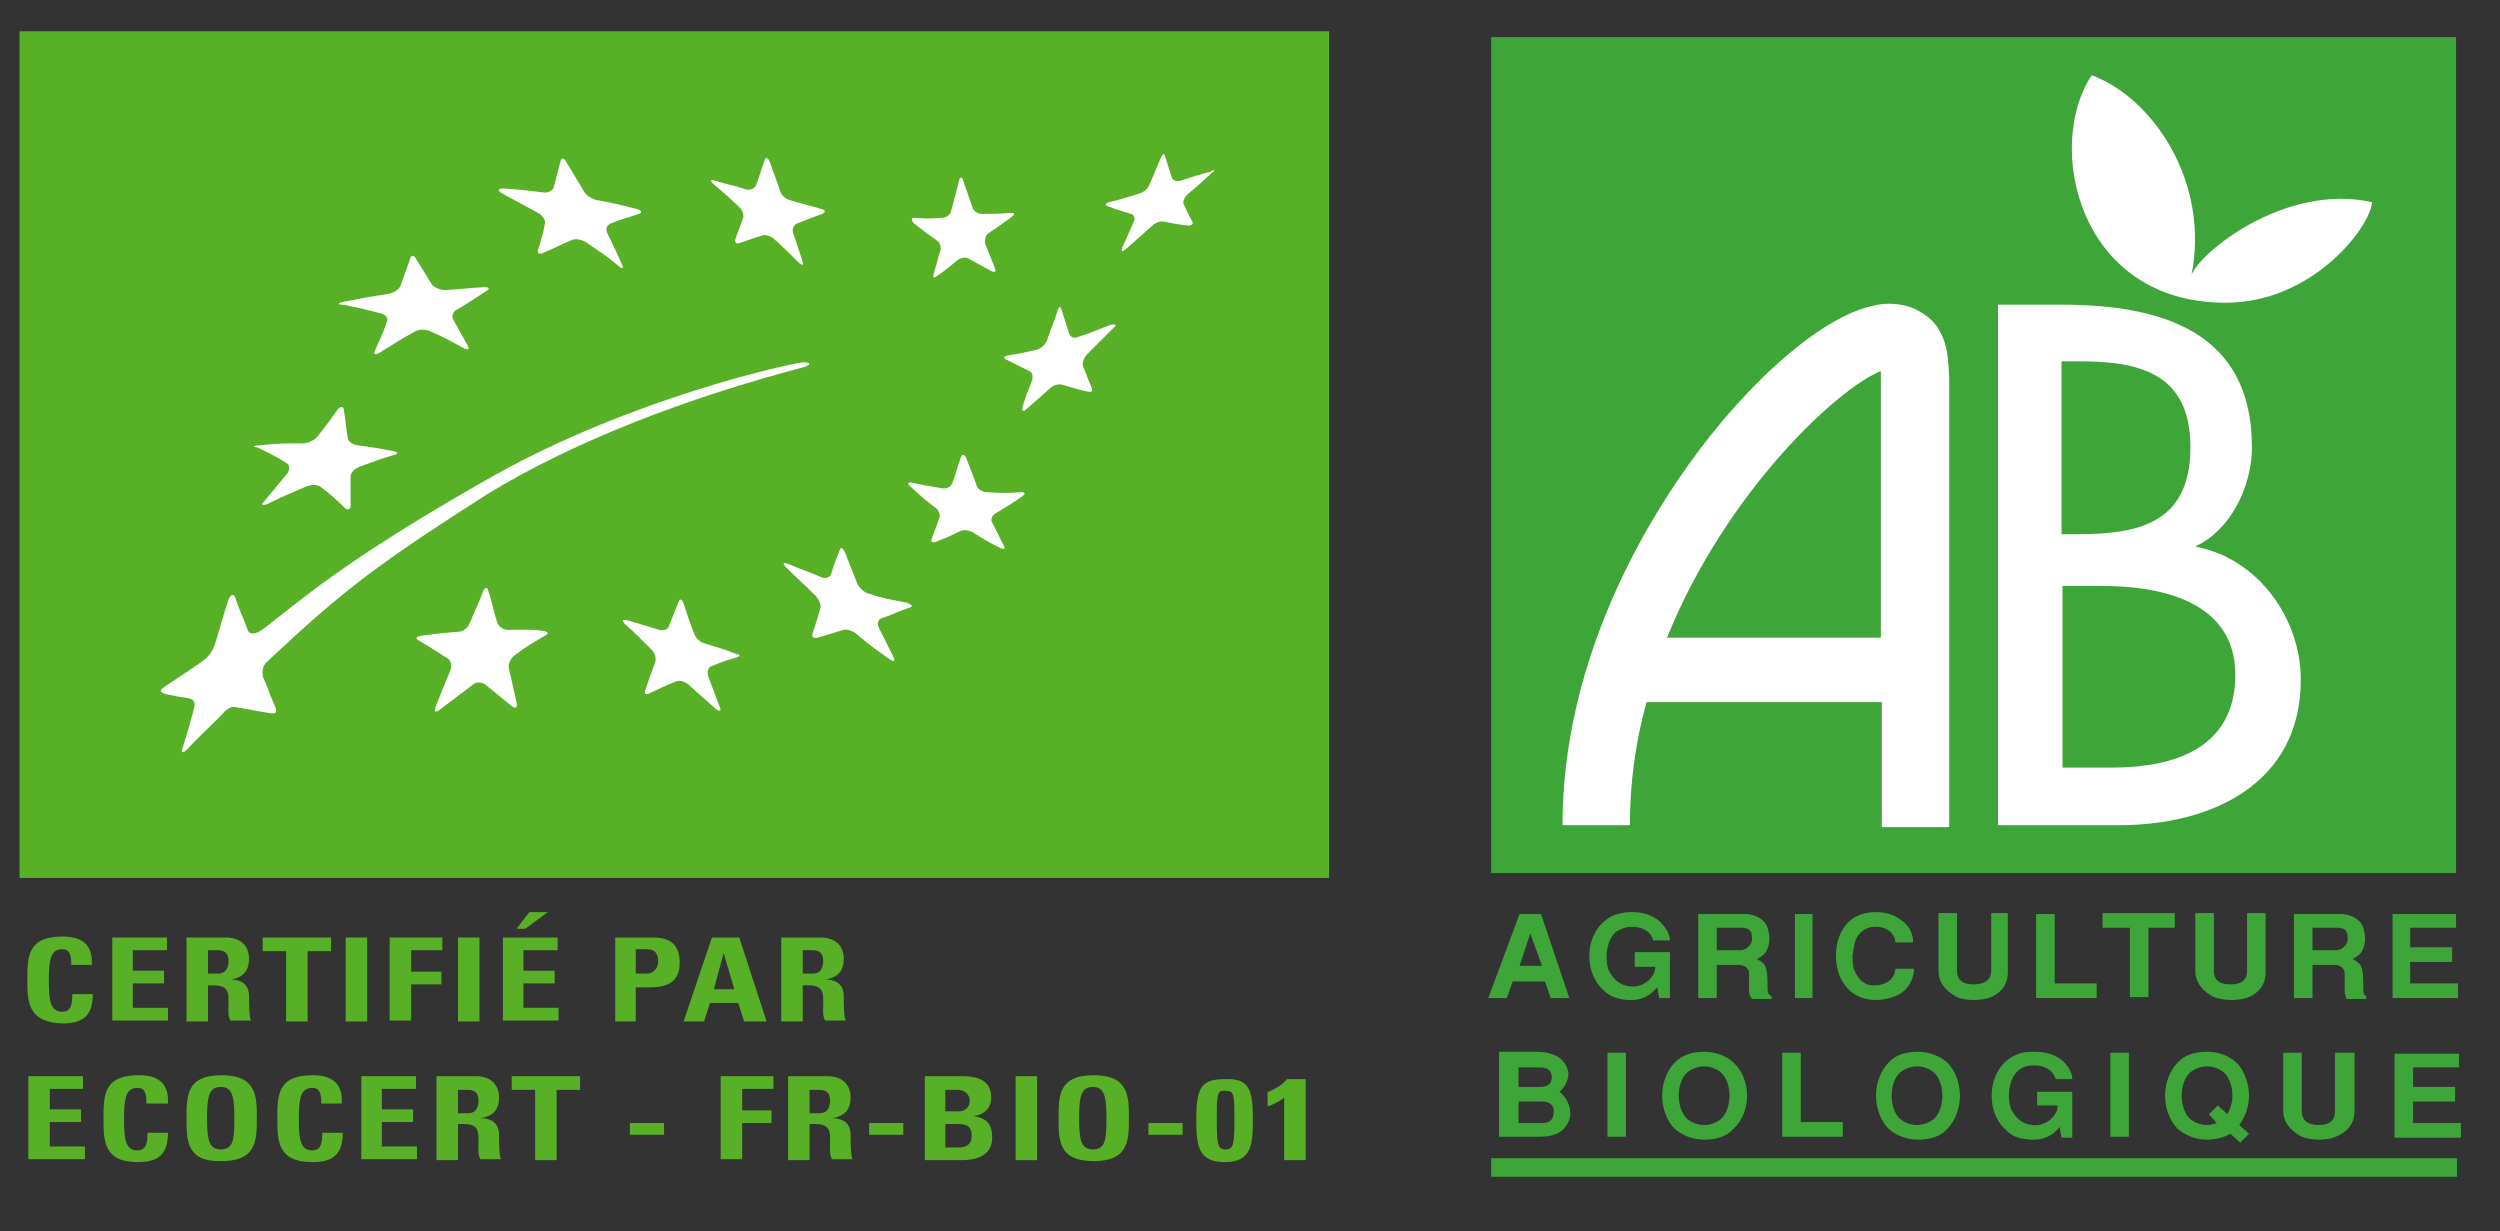
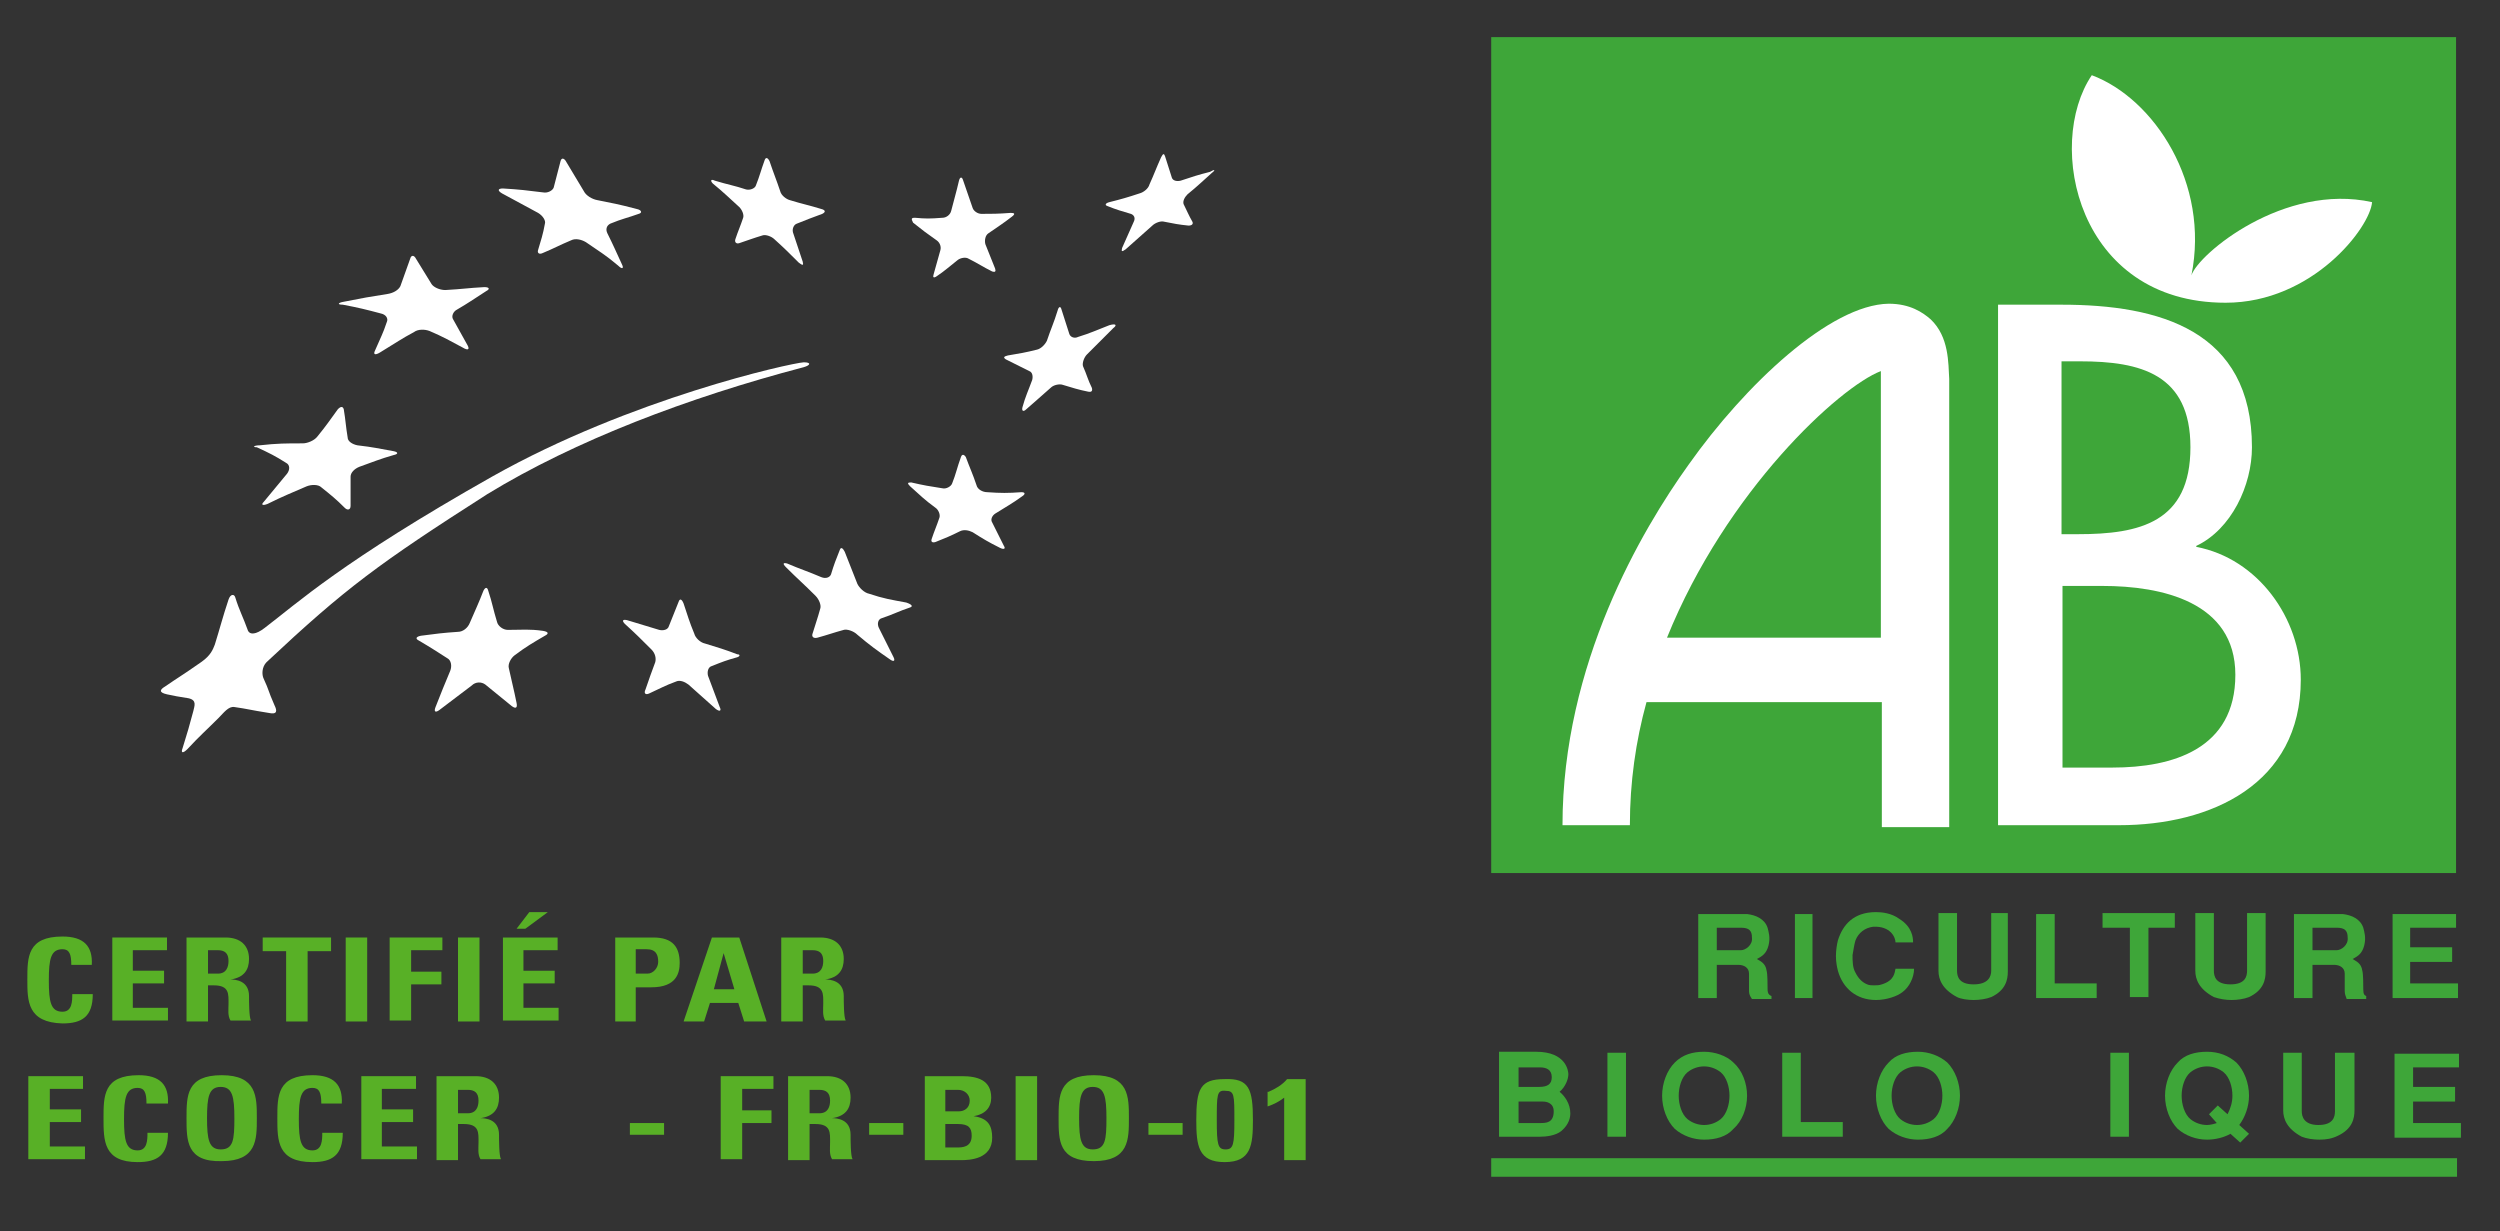
<svg xmlns="http://www.w3.org/2000/svg" version="1.1" id="Calque_1" x="0px" y="0px" viewBox="0 0 256 126.1" style="enable-background:new 0 0 256 126.1;" xml:space="preserve">
  <rect x="0" y="0" width="256" height="126.1" fill="#333333" stroke="none" />
  <style type="text/css">
	.st0{fill:#58B026;}
	.st1{fill:#FFFFFF;}
	.st2{fill:#3EA639;}
</style>
  <g>
    <g>
      <g>
-         <rect x="2" y="3.2" class="st0" width="134.1" height="86.7" />
-       </g>
+         </g>
      <path class="st1" d="M51.5,19.3c1.7,0.1,2.5,0.2,4.1,0.4c0.5,0.1,1-0.2,1.1-0.5c0.3-1.1,0.4-1.6,0.7-2.7c0.1-0.4,0.4-0.3,0.6,0.1    c0.7,1.2,1.1,1.8,1.8,3c0.2,0.4,0.8,0.8,1.4,0.9c1.5,0.3,2.1,0.4,4,0.9c0.5,0.1,0.6,0.4,0.2,0.5c-1.1,0.4-1.7,0.5-2.9,1    c-0.4,0.2-0.5,0.6-0.3,1c0.6,1.2,0.9,1.9,1.5,3.2c0.2,0.4,0,0.5-0.4,0.1c-1.3-1.1-2-1.5-3.3-2.4c-0.5-0.3-1.1-0.4-1.5-0.2    c-1.2,0.5-1.7,0.8-2.9,1.3c-0.4,0.2-0.6,0-0.5-0.3c0.3-1,0.5-1.6,0.7-2.7c0.1-0.3-0.2-0.8-0.7-1.1c-1.5-0.8-2.2-1.2-3.7-2    C50.9,19.5,51,19.3,51.5,19.3" />
      <path class="st1" d="M35.2,30.9c2-0.4,2.6-0.5,4.5-0.8c0.6-0.1,1.1-0.4,1.3-0.8c0.4-1.1,0.6-1.7,1-2.8c0.1-0.4,0.4-0.4,0.6,0    c0.6,1,1,1.6,1.6,2.6c0.2,0.3,0.8,0.6,1.4,0.6c1.8-0.1,2.2-0.2,4-0.3c0.5,0,0.6,0.2,0.2,0.4c-1.4,0.9-1.8,1.2-3,1.9    c-0.4,0.2-0.6,0.7-0.4,1c0.6,1.1,0.9,1.6,1.5,2.7c0.2,0.4,0,0.5-0.5,0.2c-1.3-0.7-2-1.1-3.4-1.7c-0.5-0.2-1.2-0.2-1.6,0.1    c-1.3,0.7-1.7,1-3.5,2.1c-0.5,0.3-0.7,0.2-0.5-0.2c0.6-1.4,0.8-1.7,1.2-2.9c0.2-0.4-0.1-0.8-0.6-0.9c-1.5-0.4-2.3-0.6-3.9-0.9    C34.5,31.2,34.6,31,35.2,30.9" />
      <path class="st1" d="M26.6,45.6c1.8-0.2,2.7-0.2,4.4-0.2c0.5,0,1.2-0.3,1.5-0.7c0.9-1.1,1.3-1.7,2.1-2.8c0.3-0.3,0.5-0.3,0.6,0    c0.2,1.2,0.2,1.7,0.4,2.9c0,0.4,0.5,0.7,1,0.8c1.7,0.2,2,0.3,3.7,0.6c0.5,0.1,0.5,0.3,0,0.4c-1.4,0.4-2.1,0.7-3.5,1.2    c-0.5,0.2-0.9,0.6-0.9,1c0,1.2,0,1.8,0,3c0,0.4-0.3,0.5-0.6,0.2c-0.9-0.9-1.4-1.3-2.4-2.1c-0.3-0.3-1-0.3-1.5-0.1    c-1.6,0.7-2.4,1-4,1.8c-0.5,0.2-0.7,0.1-0.4-0.2c1-1.2,1.4-1.7,2.4-2.9c0.3-0.4,0.3-0.9-0.1-1.1c-1.1-0.7-1.7-1-3-1.6    C25.8,45.8,26,45.6,26.6,45.6" />
      <path class="st1" d="M55.8,65.1c-1.2,0.7-1.9,1.1-3.1,2c-0.4,0.3-0.7,0.9-0.6,1.3c0.3,1.4,0.5,2.1,0.8,3.6    c0.1,0.5-0.1,0.6-0.5,0.3c-1.1-0.9-1.6-1.3-2.7-2.2c-0.4-0.3-1-0.3-1.4,0.1c-1.3,1-2,1.5-3.3,2.5c-0.4,0.3-0.6,0.2-0.4-0.3    c0.6-1.5,0.9-2.3,1.5-3.7c0.2-0.5,0.1-1.1-0.3-1.3c-1.1-0.7-1.7-1.1-2.9-1.8c-0.4-0.2-0.3-0.4,0.2-0.5c1.5-0.2,2.3-0.3,3.8-0.4    c0.5,0,1-0.4,1.2-0.9c0.6-1.4,0.9-2,1.4-3.3c0.2-0.4,0.4-0.4,0.5,0c0.4,1.2,0.5,1.9,0.9,3.2c0.1,0.4,0.6,0.8,1.1,0.8    c1.5,0,2.2-0.1,3.6,0.1C56.2,64.7,56.2,64.9,55.8,65.1" />
      <path class="st1" d="M75.5,67.3c-1.1,0.3-1.6,0.5-2.6,0.9c-0.4,0.1-0.5,0.6-0.4,1c0.5,1.3,0.7,1.9,1.2,3.2c0.2,0.4,0,0.5-0.4,0.2    c-1.1-1-1.7-1.5-2.8-2.5c-0.4-0.3-0.9-0.5-1.3-0.3c-1.1,0.4-1.6,0.7-2.7,1.2c-0.4,0.2-0.6,0-0.4-0.4c0.4-1.2,0.6-1.7,1-2.8    c0.1-0.4,0-0.9-0.4-1.3c-1.1-1.1-1.6-1.6-2.7-2.6c-0.3-0.3-0.3-0.5,0.2-0.4c1.3,0.4,2,0.6,3.3,1c0.4,0.1,0.9,0,1-0.4    c0.4-1,0.6-1.5,1-2.5c0.1-0.3,0.3-0.3,0.5,0.2c0.4,1.2,0.6,1.9,1.1,3.1c0.1,0.4,0.6,0.9,1.1,1c1.3,0.4,2,0.6,3.3,1.1    C75.8,67,75.8,67.2,75.5,67.3" />
      <path class="st1" d="M93.2,62.2c-1.2,0.4-1.7,0.7-2.9,1.1c-0.4,0.1-0.5,0.6-0.3,1c0.6,1.2,0.9,1.8,1.5,3c0.2,0.4,0,0.5-0.4,0.2    c-1.3-0.9-2-1.4-3.3-2.5c-0.4-0.4-1.1-0.6-1.4-0.5c-1.1,0.3-1.6,0.5-2.7,0.8c-0.4,0.1-0.6-0.1-0.5-0.4c0.3-1,0.5-1.5,0.8-2.6    c0.1-0.3-0.1-0.9-0.5-1.3c-1.2-1.2-1.8-1.7-3-2.9c-0.4-0.4-0.3-0.5,0.1-0.4c1.4,0.6,2.1,0.8,3.5,1.4c0.5,0.2,0.9,0,1-0.3    c0.3-1,0.5-1.5,0.9-2.5c0.1-0.3,0.3-0.2,0.5,0.2c0.5,1.3,0.8,2,1.3,3.3c0.2,0.4,0.7,0.9,1.2,1c1.5,0.5,2.2,0.6,3.8,0.9    C93.4,61.9,93.5,62.1,93.2,62.2" />
      <path class="st1" d="M104.7,50.8c-1.1,0.8-1.7,1.1-2.8,1.8c-0.3,0.2-0.5,0.6-0.3,0.9c0.5,1,0.7,1.4,1.2,2.4c0.2,0.3,0,0.4-0.4,0.2    c-1.2-0.6-1.7-0.9-2.8-1.6c-0.4-0.2-0.9-0.3-1.3-0.1c-1,0.5-1.5,0.7-2.5,1.1c-0.3,0.1-0.5,0-0.4-0.3c0.3-0.9,0.5-1.3,0.8-2.2    c0.1-0.3-0.1-0.8-0.4-1c-1.1-0.8-1.6-1.3-2.6-2.2c-0.3-0.3-0.3-0.4,0.1-0.4c1.3,0.3,1.9,0.4,3.2,0.6c0.4,0.1,0.9-0.2,1-0.5    c0.4-1,0.5-1.6,0.9-2.7c0.1-0.3,0.3-0.3,0.5,0c0.4,1.1,0.7,1.7,1.1,2.9c0.1,0.4,0.6,0.7,1.1,0.7c1.4,0.1,2.1,0.1,3.5,0    C105,50.4,105,50.6,104.7,50.8" />
      <path class="st1" d="M114,33.6c-1.1,1.1-1.6,1.6-2.7,2.7c-0.3,0.3-0.5,0.9-0.4,1.2c0.4,0.9,0.5,1.4,0.9,2.2c0.1,0.3,0,0.5-0.4,0.4    c-1-0.2-1.6-0.4-2.6-0.7c-0.3-0.1-0.9,0-1.2,0.3c-1,0.9-1.6,1.4-2.5,2.2c-0.3,0.3-0.5,0.2-0.4-0.2c0.3-1.1,0.6-1.7,1-2.8    c0.1-0.4,0-0.8-0.3-0.9c-1-0.5-1.4-0.7-2.4-1.2c-0.3-0.2-0.2-0.3,0.2-0.4c1.2-0.2,1.8-0.3,3-0.6c0.4-0.1,0.8-0.5,1-0.9    c0.4-1.2,0.7-1.8,1.1-3.1c0.1-0.4,0.3-0.5,0.4-0.1c0.3,1,0.5,1.5,0.8,2.5c0.1,0.3,0.5,0.5,0.9,0.3c1.3-0.4,1.9-0.7,3.2-1.2    C114.3,33.1,114.4,33.3,114,33.6" />
      <path class="st1" d="M93.7,22.3c1.1,0.1,1.5,0.1,2.8,0c0.4,0,0.8-0.3,0.9-0.7c0.3-1.2,0.5-1.8,0.8-3.1c0.1-0.4,0.3-0.4,0.4-0.1    c0.4,1.2,0.6,1.7,1,2.9c0.1,0.3,0.5,0.6,0.9,0.6c1,0,1.7,0,3-0.1c0.4,0,0.5,0.1,0.1,0.4c-0.9,0.7-1.4,1-2.4,1.7    c-0.3,0.2-0.4,0.7-0.3,1.1c0.4,1,0.6,1.5,1,2.5c0.1,0.3,0,0.4-0.3,0.3c-1-0.5-1.4-0.8-2.4-1.3c-0.3-0.2-0.8-0.1-1.1,0.1    c-0.9,0.7-1.3,1.1-2.2,1.7c-0.3,0.2-0.4,0.1-0.3-0.2c0.3-1,0.4-1.5,0.7-2.5c0.1-0.4-0.1-0.8-0.4-1c-1-0.7-1.4-1-2.4-1.8    C93.3,22.4,93.3,22.3,93.7,22.3" />
      <path class="st1" d="M73.2,18.5c1.3,0.4,2,0.5,3.2,0.9c0.4,0.1,0.9-0.1,1-0.4c0.4-1,0.5-1.5,0.9-2.6c0.1-0.3,0.3-0.3,0.5,0.1    c0.4,1.2,0.7,1.9,1.1,3.1c0.1,0.4,0.6,0.8,1,0.9c1.3,0.4,1.9,0.5,3.2,0.9c0.4,0.1,0.5,0.3,0.1,0.5c-1.1,0.4-1.6,0.6-2.6,1    c-0.3,0.1-0.5,0.5-0.4,0.9c0.4,1.2,0.6,1.8,1,3c0.1,0.4,0,0.4-0.4,0.1c-1-1-1.5-1.5-2.5-2.4c-0.3-0.3-0.9-0.5-1.2-0.4    c-1,0.3-1.5,0.5-2.4,0.8c-0.3,0.1-0.5-0.1-0.4-0.4c0.3-0.9,0.5-1.3,0.8-2.2c0.1-0.3-0.1-0.8-0.4-1.1c-1.1-1-1.6-1.5-2.7-2.4    C72.7,18.5,72.8,18.3,73.2,18.5" />
      <path class="st1" d="M124.1,17.7c-0.9,0.8-1.4,1.3-2.5,2.2c-0.3,0.3-0.5,0.7-0.4,1c0.4,0.8,0.5,1.1,0.9,1.8c0.1,0.2,0,0.4-0.4,0.4    c-1-0.1-1.5-0.2-2.5-0.4c-0.3-0.1-0.9,0.1-1.2,0.4c-1.1,1-1.6,1.4-2.7,2.4c-0.4,0.3-0.5,0.3-0.4-0.1c0.5-1.1,0.7-1.6,1.2-2.7    c0.2-0.4,0-0.7-0.3-0.8c-1-0.3-1.4-0.4-2.4-0.8c-0.3-0.1-0.2-0.3,0.2-0.4c1.2-0.3,1.9-0.5,3.1-0.9c0.4-0.1,0.9-0.5,1-0.9    c0.5-1.1,0.7-1.7,1.2-2.8c0.2-0.4,0.3-0.4,0.4-0.1c0.3,0.9,0.4,1.3,0.7,2.2c0.1,0.3,0.5,0.4,0.9,0.3c1.2-0.4,1.8-0.6,3-0.9    C124.4,17.3,124.5,17.4,124.1,17.7" />
      <path class="st1" d="M82.3,37.6c0.7-0.2,0.8-0.5,0-0.5c-1.4,0.1-17.7,3.7-31.9,11.7c-15.4,8.7-20,13-23.3,15.5    c-0.9,0.7-1.5,0.7-1.7,0.3c-0.5-1.4-0.9-2.1-1.3-3.4c-0.1-0.4-0.5-0.4-0.7,0.2c-0.6,1.8-0.9,3-1.4,4.6c-0.2,0.5-0.4,1.1-1.4,1.8    c-2,1.4-2.4,1.6-3.7,2.5c-0.5,0.3-0.7,0.6,0.2,0.8c0.9,0.2,1,0.2,2.2,0.4c0.9,0.2,0.6,0.8,0.5,1.3c-0.4,1.5-0.6,2.2-1.1,3.8    c-0.2,0.5,0,0.6,0.5,0.1c1.3-1.4,1.8-1.8,3.2-3.2c0.5-0.5,1-1.2,1.6-1.1c1.4,0.2,1.6,0.3,3.5,0.6c0.9,0.2,0.9-0.2,0.6-0.8    c-0.7-1.6-0.5-1.4-1.1-2.7c-0.2-0.4-0.2-1.2,0.3-1.7c8.1-7.6,11.5-10.1,22.6-17.2C58.9,45.1,70.5,40.7,82.3,37.6z" />
    </g>
    <g>
      <polygon class="st2" points="251.6,120.5 152.7,120.5 152.7,118.6 251.6,118.6 251.6,120.5   " />
-       <path class="st2" d="M156.7,95.6l1.2,3.3h-2.3L156.7,95.6z M157.8,93.6h-2.2l-3.2,8.6h1.9l0.6-1.7h3.3l0.6,1.7h1.9L157.8,93.6z" />
-       <path class="st2" d="M167.4,97.5h3.6v4.7h-1.1l-0.2-1.1c-0.5,0.5-1.2,1.4-3,1.3c-1.6-0.1-2.2-0.7-2.6-1.1c-2.1-2-1.8-6.3,1.2-7.6    c0.4-0.1,0.9-0.3,1.7-0.3c0.9,0,2,0.1,3,1c1,1,1,1.7,1,1.9h-1.7c-0.3-1-1.2-1.4-2.2-1.4c-0.6,0-1.1,0.2-1.6,0.5    c-1.1,0.9-1.2,3.1-0.7,4.1c0.4,0.7,1,1.4,2.1,1.5c0.6,0.1,1.5-0.1,2.1-0.8c0.5-0.6,0.5-1,0.5-1.2h-2.1V97.5z" />
      <path class="st2" d="M175.8,95h2.5c0.8,0,1.1,0.3,1.1,1c0.1,0.8-0.7,1.3-1.1,1.3h-2.5V95z M173.9,102.2h1.9v-3.4h2.2    c0.6,0,1.1,0.3,1.1,0.9c0,0.6,0,1.3,0,1.8c0,0.3,0.1,0.5,0.3,0.8h2v-0.3c-0.2-0.1-0.4-0.2-0.4-0.7c0-0.4,0-1.6-0.1-1.9    c-0.1-0.8-0.7-1-1-1.2c0.6-0.3,1-0.6,1.2-1.4c0.2-0.8,0-1.4-0.1-1.8c-0.3-0.9-1.2-1.3-2.1-1.4h-5V102.2z" />
      <path class="st2" d="M185.6,102.2h-1.8v-8.6h1.8V102.2z" />
      <path class="st2" d="M196,99.2c0,0.9-0.5,1.9-1.2,2.4c-0.5,0.4-1.6,0.8-2.7,0.8c-2,0-3.4-1.2-3.9-3c-0.1-0.4-0.2-0.9-0.2-1.5    c0-0.6,0.1-1.2,0.2-1.6c0.5-1.6,1.6-2.9,3.9-2.9c0.6,0,1.6,0.1,2.4,0.7c1.3,0.8,1.4,1.9,1.4,2.4h-1.8c0-0.5-0.5-1.7-2.3-1.6    c-0.8,0.1-1.5,0.6-1.8,1.4c-0.1,0.3-0.2,0.9-0.3,1.5c0,0.6,0,1.3,0.3,1.8c0.3,0.6,0.7,1,1.2,1.2c0.2,0.1,0.5,0.1,0.7,0.1    c0.3,0,0.5,0,0.8-0.1c1.3-0.4,1.3-1.2,1.4-1.6H196z" />
      <path class="st2" d="M205.6,93.6v5.9c0,0.8-0.2,1.9-1.7,2.6c-0.5,0.2-1.2,0.3-1.8,0.3c-0.6,0-1.3-0.1-1.7-0.3    c-1.5-0.8-1.9-1.8-1.9-2.7v-5.9h1.9v5.9c0,0.6,0.2,1.4,1.7,1.4c1.5,0,1.8-0.8,1.8-1.4v-5.9H205.6z" />
      <path class="st2" d="M210.4,93.6v7.1h4.3v1.5h-6.2v-8.6H210.4z" />
      <path class="st2" d="M222.7,93.6V95H220v7.1h-1.9V95h-2.8v-1.5H222.7z" />
      <path class="st2" d="M232,93.6v5.9c0,0.8-0.2,1.9-1.7,2.6c-0.5,0.2-1.2,0.3-1.8,0.3c-0.6,0-1.2-0.1-1.8-0.3    c-1.5-0.8-1.9-1.8-1.9-2.7v-5.9h1.9v5.9c0,0.6,0.2,1.4,1.7,1.4c1.5,0,1.7-0.8,1.7-1.4v-5.9H232z" />
      <path class="st2" d="M236.8,95h2.5c0.8,0,1.1,0.3,1.1,1c0.1,0.8-0.7,1.3-1.1,1.3h-2.5V95z M234.9,102.2h1.9v-3.4h2.2    c0.6,0,1.1,0.3,1.1,0.9c0,0.6,0,1.3,0,1.8c0,0.3,0.1,0.5,0.2,0.8h2v-0.3c-0.2-0.1-0.3-0.2-0.3-0.7c0-0.4,0-1.6-0.1-1.9    c-0.1-0.8-0.7-1-1-1.2c0.6-0.3,1-0.6,1.2-1.4c0.2-0.8,0-1.4-0.1-1.8c-0.3-0.9-1.2-1.3-2.1-1.4h-5V102.2z" />
      <path class="st2" d="M251.5,93.6V95h-4.7v2h4.3v1.5h-4.3v2.2h4.9v1.5H245v-8.6H251.5z" />
      <path class="st2" d="M155.5,109.3h2.2c0.6,0,1.2,0.2,1.2,1c0,0.7-0.4,1-1.3,1h-2.1V109.3z M153.6,116.4h4.1c0.6,0,1.6-0.1,2.2-0.6    c0.8-0.7,0.9-1.4,0.9-1.8c0-1-0.6-1.8-1.1-2.2c0.6-0.5,0.9-1.3,0.9-1.8c0-0.3-0.2-2.3-3.3-2.3h-3.8V116.4z M155.5,112.8h2.5    c0.3,0,1.1,0.1,1.1,1c0,1.2-0.8,1.2-1.4,1.2h-2.2V112.8z" />
      <path class="st2" d="M166.5,116.4h-1.9v-8.6h1.9V116.4z" />
      <path class="st2" d="M174.5,115.2c-0.6,0-1.2-0.2-1.7-0.6c-0.6-0.5-0.9-1.5-0.9-2.4c0-0.9,0.3-1.9,0.9-2.4    c0.5-0.4,1.1-0.6,1.7-0.6c0.6,0,1.2,0.2,1.7,0.6c0.6,0.5,0.9,1.5,0.9,2.4c0,0.9-0.3,1.9-0.9,2.4    C175.7,115,175.1,115.2,174.5,115.2z M178.9,112.2c0-1.3-0.5-2.6-1.4-3.4c-0.7-0.7-1.9-1.1-3-1.1c-1.2,0-2.2,0.3-3,1.1    c-0.8,0.8-1.3,2.1-1.3,3.4c0,1.3,0.5,2.6,1.3,3.4c0.8,0.7,1.9,1.1,3,1.1c1.2,0,2.3-0.3,3-1.1C178.4,114.8,178.9,113.5,178.9,112.2    z" />
      <path class="st2" d="M184.4,107.8v7.1h4.3v1.5h-6.2v-8.6H184.4z" />
      <path class="st2" d="M196.3,115.2c-0.6,0-1.2-0.2-1.7-0.6c-0.6-0.5-0.9-1.5-0.9-2.4c0-0.9,0.3-1.9,0.9-2.4    c0.5-0.4,1.1-0.6,1.7-0.6c0.6,0,1.2,0.2,1.7,0.6c0.6,0.5,0.9,1.5,0.9,2.4c0,0.9-0.3,1.9-0.9,2.4    C197.5,115,196.9,115.2,196.3,115.2z M200.7,112.2c0-1.3-0.5-2.6-1.3-3.4c-0.8-0.7-1.9-1.1-3-1.1c-1.2,0-2.3,0.3-3,1.1    c-0.8,0.8-1.3,2.1-1.3,3.4c0,1.3,0.5,2.6,1.3,3.4c0.8,0.7,1.9,1.1,3,1.1c1.2,0,2.3-0.3,3-1.1C200.2,114.8,200.7,113.5,200.7,112.2    z" />
-       <path class="st2" d="M208.6,111.8h3.6v4.7h-1.1l-0.2-1.1c-0.4,0.5-1.2,1.4-3,1.3c-1.7-0.1-2.2-0.7-2.6-1.1    c-2.1-1.9-1.8-6.4,1.2-7.6c0.4-0.2,0.9-0.3,1.7-0.3c0.9,0,2,0.1,3,0.9c1,1,1,1.7,1,1.9h-1.7c-0.3-1-1.2-1.4-2.2-1.4    c-0.6,0-1.1,0.1-1.6,0.5c-1.1,0.9-1.2,3.1-0.7,4.1c0.4,0.7,1,1.4,2.1,1.5c0.6,0.1,1.5-0.1,2.1-0.8c0.5-0.6,0.5-0.9,0.5-1.2h-2.1    V111.8z" />
      <path class="st2" d="M218,116.4h-1.9v-8.6h1.9V116.4z" />
      <path class="st2" d="M227,115c-0.3,0.1-0.7,0.2-1,0.2c-0.6,0-1.2-0.2-1.7-0.6c-0.6-0.5-0.9-1.5-0.9-2.4c0-0.9,0.3-1.9,0.9-2.4    c0.5-0.4,1.1-0.6,1.7-0.6c0.6,0,1.2,0.2,1.7,0.6c0.6,0.5,0.9,1.5,0.9,2.4c0,0.7-0.2,1.3-0.5,1.9l-1-0.9l-0.9,0.9L227,115z     M229.3,115.2c0.6-0.8,1-1.9,1-3c0-1.3-0.5-2.6-1.3-3.4c-0.8-0.7-1.8-1.1-3-1.1c-1.2,0-2.3,0.3-3,1.1c-0.8,0.8-1.3,2.1-1.3,3.4    c0,1.3,0.5,2.6,1.3,3.4c0.8,0.7,1.9,1.1,3,1.1c0.8,0,1.7-0.2,2.4-0.6l1,0.9l0.9-0.9L229.3,115.2z" />
      <path class="st2" d="M241.1,107.8v5.9c0,0.8-0.2,1.9-1.7,2.6c-0.6,0.3-1.2,0.4-1.9,0.4c-0.6,0-1.3-0.1-1.8-0.3    c-1.5-0.8-1.9-1.8-1.9-2.7v-5.9h1.9v6c0,0.5,0.2,1.4,1.7,1.4c1.5,0,1.7-0.8,1.7-1.4v-6H241.1z" />
      <path class="st2" d="M251.8,107.8v1.5h-4.7v2h4.3v1.5h-4.3v2.2h4.9v1.5h-6.8v-8.6H251.8z" />
      <rect x="152.7" y="3.8" class="st2" width="98.8" height="85.6" />
      <path class="st1" d="M211.2,37h1.8c6.2,0,11.3,1.3,11.3,8.8c0,7.7-5.2,8.9-11.5,8.9h-1.7V37z M211.2,60h4.1c6,0,13.6,1.6,13.6,9.1    c0,7.6-6.4,9.5-12.6,9.5h-5.1V60z M204.5,84.5H217c9.4,0,18.6-4.2,18.6-14.9c0-6.3-4.4-12.4-10.7-13.6v-0.1    c3.6-1.7,5.7-6.2,5.7-10.1c0-12-9.5-14.6-19.5-14.6h-6.5V84.5z" />
      <path class="st1" d="M197.7,32.7c-0.8-0.7-2.1-1.6-4.3-1.6c-6,0.1-14.7,8.3-20.5,16.5c-4.8,6.7-12.9,20.4-12.9,36.9h6.9    c0-4.4,0.6-8.6,1.7-12.6h24.1v12.8h6.9c0,0,0-45.8,0-45.9C199.5,37.2,199.6,34.5,197.7,32.7z M170.7,65.3    c6.1-15.1,17.7-25.7,21.9-27.3c0,0.2,0,27.3,0,27.3H170.7z" />
      <path class="st1" d="M224.4,28.2c1.9-9.4-3.8-18.1-10.2-20.5c-4.8,7.1-1.5,23.3,13.7,23.3c8.9,0,14.8-7.7,15-10.3    C233.9,18.7,225.1,26,224.4,28.2z" />
    </g>
    <g>
      <path class="st0" d="M2.8,100.3c0-2.3,0-4.4,3.6-4.4c2.2,0,3.1,1,3,2.9H7.3c0-1.1-0.2-1.6-0.9-1.6c-1.2,0-1.4,1-1.4,3.2    c0,2.2,0.2,3.2,1.4,3.2c1,0,1-1.1,1-1.8h2.1c0,2.3-1.1,3-3.1,3C2.8,104.7,2.8,102.5,2.8,100.3z" />
      <path class="st0" d="M11.5,104.6V96h5.6v1.3h-3.5v2.1h3.2v1.3h-3.2v2.5h3.6v1.3H11.5z" />
      <path class="st0" d="M21.3,104.6h-2.2V96h4c1.5,0,2.4,0.8,2.4,2.2c0,1.1-0.5,1.9-1.9,2.1v0c0.5,0,1.9,0.1,1.9,1.7    c0,0.5,0,2.2,0.2,2.5h-2.1c-0.3-0.5-0.2-1.1-0.2-1.7c0-1,0.1-1.9-1.5-1.9h-0.6V104.6z M21.3,99.7h1c0.9,0,1.1-0.7,1.1-1.3    c0-0.8-0.4-1.1-1.1-1.1h-1V99.7z" />
      <path class="st0" d="M33.9,96v1.4h-2.4v7.2h-2.2v-7.2h-2.4V96H33.9z" />
      <path class="st0" d="M35.4,104.6V96h2.2v8.6H35.4z" />
      <path class="st0" d="M39.9,104.6V96h5.4v1.3h-3.2v2.2h3.1v1.3h-3.1v3.7H39.9z" />
      <path class="st0" d="M46.9,104.6V96h2.2v8.6H46.9z" />
      <path class="st0" d="M51.5,104.6V96h5.6v1.3h-3.5v2.1h3.2v1.3h-3.2v2.5h3.6v1.3H51.5z M56.1,93.4l-2.3,1.7h-0.9l1.3-1.7H56.1z" />
      <path class="st0" d="M63,96h3.9c2,0,2.7,1,2.7,2.6c0,1-0.3,2.5-2.9,2.5h-1.6v3.5H63V96z M65.1,99.7h1.2c0.6,0,1.1-0.6,1.1-1.2    c0-0.7-0.2-1.3-1.2-1.3h-1.1V99.7z" />
      <path class="st0" d="M70,104.6l2.9-8.6h2.8l2.8,8.6h-2.3l-0.6-1.9h-2.9l-0.6,1.9H70z M74.1,97.6L74.1,97.6l-1,3.7h2.1L74.1,97.6z" />
      <path class="st0" d="M82.2,104.6H80V96h4c1.5,0,2.4,0.8,2.4,2.2c0,1.1-0.5,1.9-1.9,2.1v0c0.5,0,1.9,0.1,1.9,1.7    c0,0.5,0,2.2,0.2,2.5h-2.1c-0.3-0.5-0.2-1.1-0.2-1.7c0-1,0.1-1.9-1.5-1.9h-0.6V104.6z M82.2,99.7h1c0.9,0,1.1-0.7,1.1-1.3    c0-0.8-0.4-1.1-1.1-1.1h-1V99.7z" />
      <path class="st0" d="M2.9,118.8v-8.6h5.6v1.3H5.1v2.1h3.2v1.3H5.1v2.5h3.6v1.3H2.9z" />
      <path class="st0" d="M10.6,114.5c0-2.3,0-4.4,3.6-4.4c2.2,0,3.1,1,3,2.9H15c0-1.1-0.2-1.6-0.9-1.6c-1.2,0-1.4,1-1.4,3.2    c0,2.2,0.2,3.2,1.4,3.2c1,0,1-1.1,1-1.8h2.1c0,2.3-1.1,3-3.1,3C10.6,119,10.6,116.8,10.6,114.5z" />
      <path class="st0" d="M19.1,114.5c0-2.3,0-4.4,3.6-4.4c3.6,0,3.6,2.2,3.6,4.4c0,2.2,0,4.4-3.6,4.4C19.1,119,19.1,116.8,19.1,114.5z     M24,114.5c0-2.2-0.2-3.2-1.4-3.2c-1.2,0-1.4,1-1.4,3.2c0,2.2,0.2,3.2,1.4,3.2C23.9,117.7,24,116.7,24,114.5z" />
      <path class="st0" d="M28.4,114.5c0-2.3,0-4.4,3.6-4.4c2.2,0,3.1,1,3,2.9h-2.1c0-1.1-0.2-1.6-0.9-1.6c-1.2,0-1.4,1-1.4,3.2    c0,2.2,0.2,3.2,1.4,3.2c1,0,1-1.1,1-1.8h2.1c0,2.3-1.1,3-3.1,3C28.4,119,28.4,116.8,28.4,114.5z" />
      <path class="st0" d="M37,118.8v-8.6h5.6v1.3h-3.5v2.1h3.2v1.3h-3.2v2.5h3.6v1.3H37z" />
      <path class="st0" d="M46.9,118.8h-2.2v-8.6h4c1.5,0,2.4,0.8,2.4,2.2c0,1.1-0.5,1.9-1.9,2.1v0c0.5,0,1.9,0.1,1.9,1.7    c0,0.5,0,2.2,0.2,2.5h-2.1c-0.3-0.5-0.2-1.1-0.2-1.7c0-1,0.1-1.9-1.5-1.9h-0.6V118.8z M46.9,114h1c0.9,0,1.1-0.7,1.1-1.3    c0-0.8-0.4-1.1-1.1-1.1h-1V114z" />
-       <path class="st0" d="M59.4,110.2v1.4H57v7.2h-2.2v-7.2h-2.4v-1.4H59.4z" />
      <path class="st0" d="M68,115v1.2h-3.5V115H68z" />
      <path class="st0" d="M73.8,118.8v-8.6h5.4v1.3H76v2.2H79v1.3H76v3.7H73.8z" />
-       <path class="st0" d="M82.9,118.8h-2.2v-8.6h4c1.5,0,2.4,0.8,2.4,2.2c0,1.1-0.5,1.9-1.9,2.1v0c0.5,0,1.9,0.1,1.9,1.7    c0,0.5,0,2.2,0.2,2.5h-2.1c-0.3-0.5-0.2-1.1-0.2-1.7c0-1,0.1-1.9-1.5-1.9h-0.6V118.8z M82.9,114h1c0.9,0,1.1-0.7,1.1-1.3    c0-0.8-0.4-1.1-1.1-1.1h-1V114z" />
+       <path class="st0" d="M82.9,118.8h-2.2v-8.6h4c1.5,0,2.4,0.8,2.4,2.2c0,1.1-0.5,1.9-1.9,2.1v0c0.5,0,1.9,0.1,1.9,1.7    c0,0.5,0,2.2,0.2,2.5h-2.1c-0.3-0.5-0.2-1.1-0.2-1.7c0-1,0.1-1.9-1.5-1.9h-0.6V118.8z M82.9,114h1c0.9,0,1.1-0.7,1.1-1.3    c0-0.8-0.4-1.1-1.1-1.1h-1z" />
      <path class="st0" d="M92.5,115v1.2H89V115H92.5z" />
      <path class="st0" d="M94.7,118.8v-8.6h3.8c1.6,0,3,0.4,3,2.2c0,1-0.6,1.7-1.8,1.9v0c1.5,0.2,1.9,1,1.9,2.2c0,2.2-2.3,2.3-3.2,2.3    H94.7z M96.8,113.8h1.4c0.5,0,1.1-0.3,1.1-1.1c0-0.6-0.5-1.1-1.2-1.1h-1.3V113.8z M96.8,117.5H98c0.5,0,1.5,0,1.5-1.2    c0-0.8-0.3-1.2-1.4-1.2h-1.3V117.5z" />
      <path class="st0" d="M104,118.8v-8.6h2.2v8.6H104z" />
      <path class="st0" d="M108.4,114.5c0-2.3,0-4.4,3.6-4.4s3.6,2.2,3.6,4.4c0,2.2,0,4.4-3.6,4.4S108.4,116.8,108.4,114.5z     M113.3,114.5c0-2.2-0.2-3.2-1.4-3.2c-1.2,0-1.4,1-1.4,3.2c0,2.2,0.2,3.2,1.4,3.2C113.2,117.7,113.3,116.7,113.3,114.5z" />
      <path class="st0" d="M121.1,115v1.2h-3.5V115H121.1z" />
      <path class="st0" d="M128.3,114.7c0,2.6-0.2,4.3-2.9,4.3c-2.7,0-2.9-1.7-2.9-4.3c0-3.2,0.4-4.2,2.9-4.2    C127.9,110.4,128.3,111.5,128.3,114.7z M124.6,114.7c0,2.5,0.1,3,0.9,3c0.8,0,0.9-0.5,0.9-3c0-2.6,0-3-0.9-3    C124.6,111.6,124.6,112.1,124.6,114.7z" />
      <path class="st0" d="M129.9,111.8c0.7-0.3,1.4-0.7,1.9-1.3h1.9v8.3h-2.2v-6.4c-0.5,0.4-1.1,0.7-1.7,0.9V111.8z" />
    </g>
  </g>
</svg>